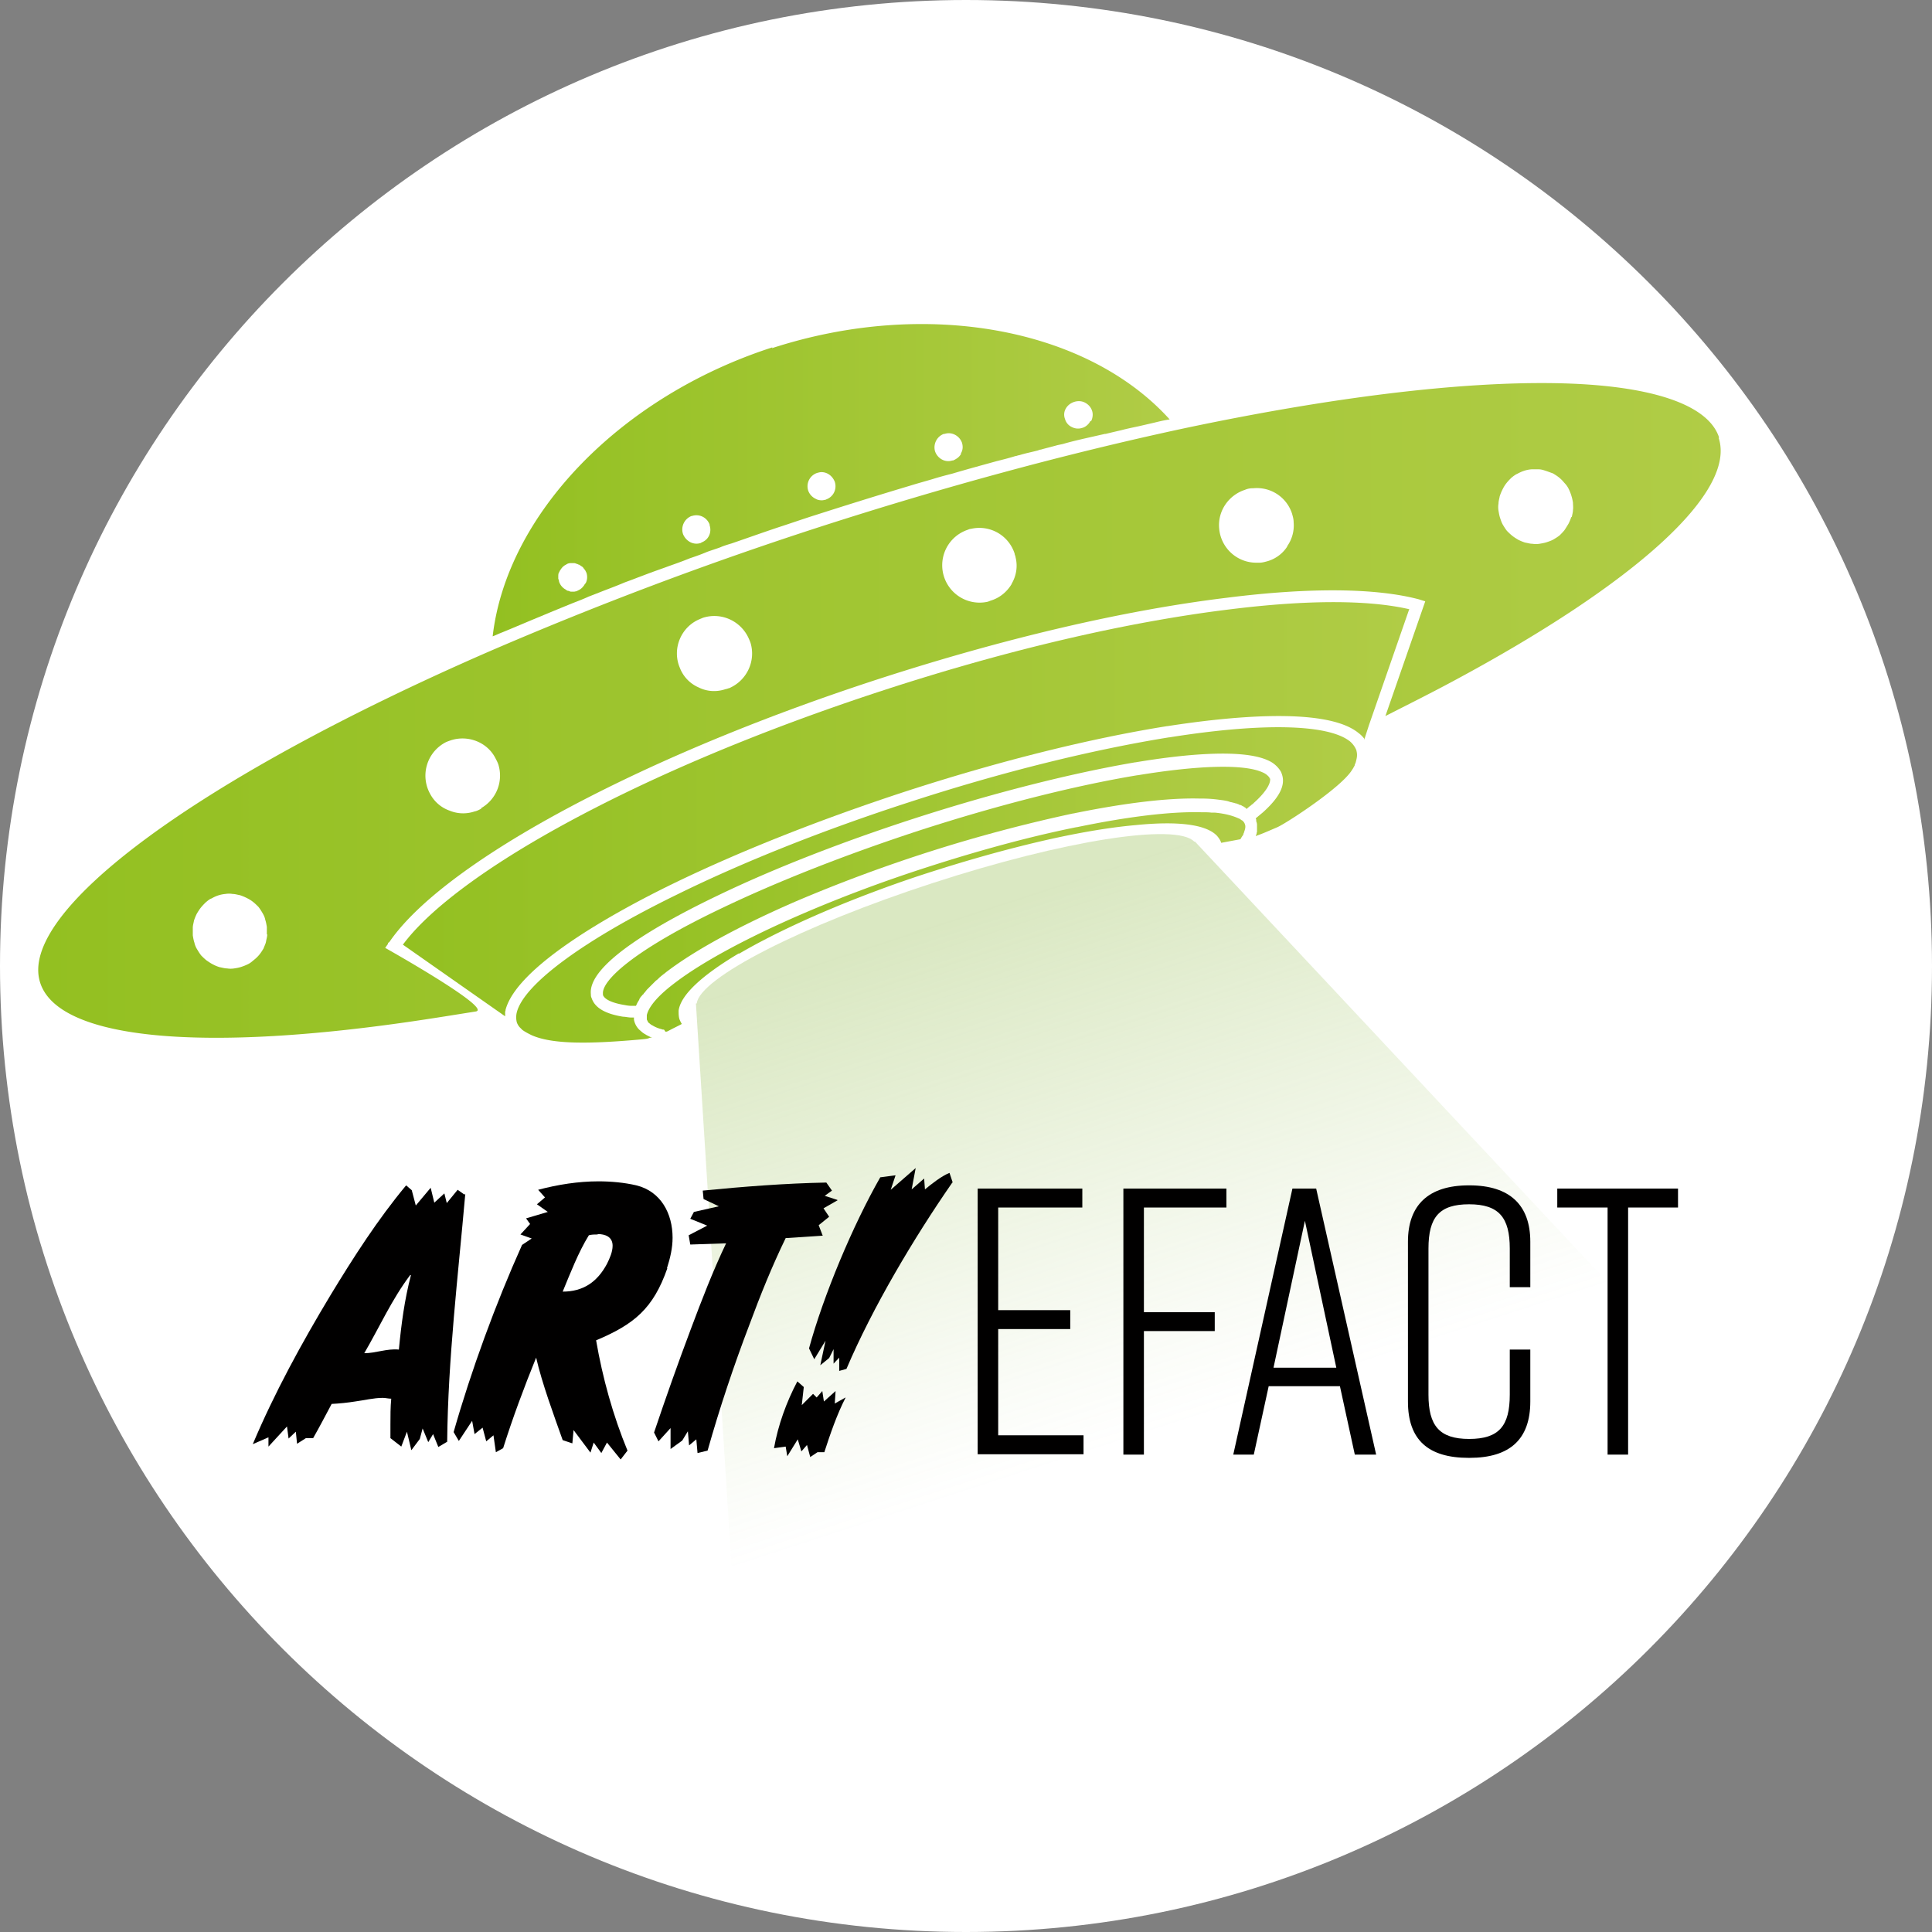
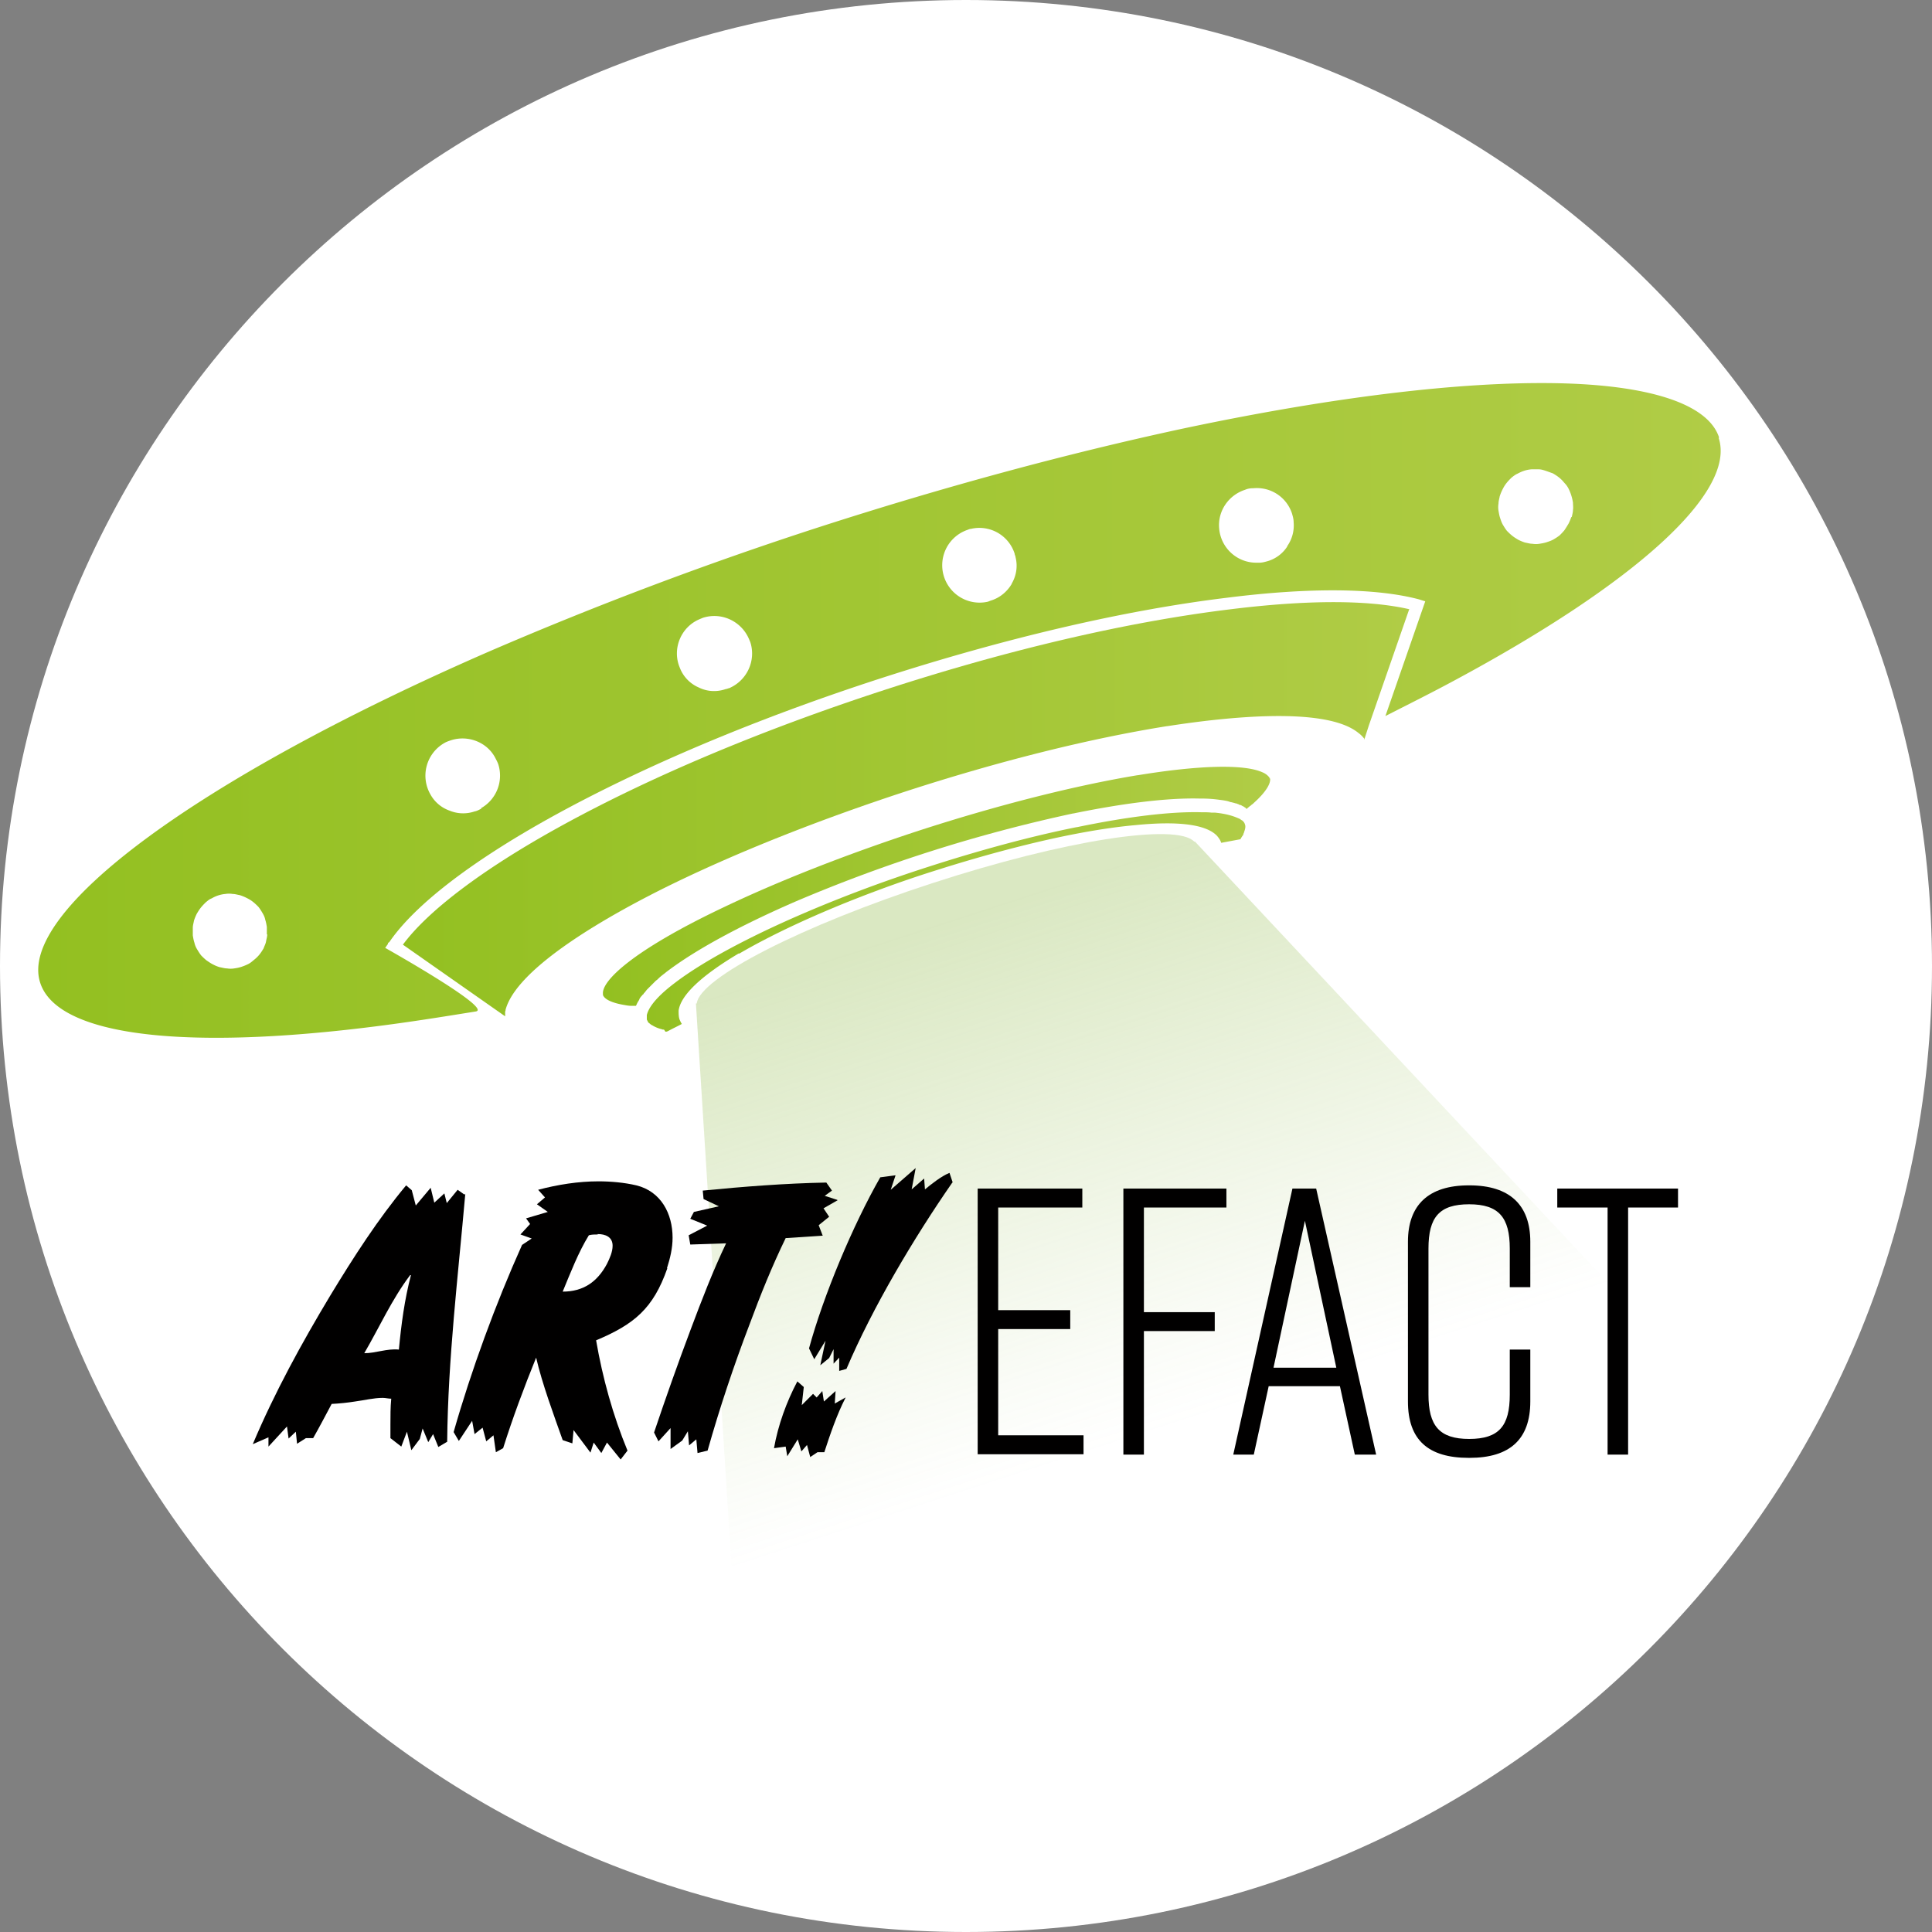
<svg xmlns="http://www.w3.org/2000/svg" xmlns:xlink="http://www.w3.org/1999/xlink" data-bbox="0 0 48 48" viewBox="0 0 48 48" data-type="ugc">
  <rect x="0" y="0" width="48" height="48" fill="#808080" stroke="none" />
  <g>
    <defs>
      <linearGradient gradientUnits="userSpaceOnUse" y2="22" x2="33.71" y1="22" x1="12.83" id="cf42d99c-74df-42e2-9c5c-70fc5314606e">
        <stop stop-color="#93c021" offset="0" />
        <stop stop-color="#b0cc46" offset="1" />
      </linearGradient>
      <linearGradient xlink:href="#cf42d99c-74df-42e2-9c5c-70fc5314606e" y2="18.37" x2="33.9" y1="18.37" x1="33.89" id="9ccc8d51-8afd-4c3e-ac4a-2a9364ac66a2" />
      <linearGradient xlink:href="#cf42d99c-74df-42e2-9c5c-70fc5314606e" y2="20.32" x2="31.2" y1="20.32" x1="31.19" id="fae6597e-d52e-4015-9959-6f053f039b4f" />
      <linearGradient xlink:href="#cf42d99c-74df-42e2-9c5c-70fc5314606e" y2="22.87" x2="30.94" y1="22.87" x1="16.05" id="6507abaa-65a2-44cc-a4bf-4d36067f1d3a" />
      <linearGradient xlink:href="#cf42d99c-74df-42e2-9c5c-70fc5314606e" y2="22.01" x2="31.56" y1="22.01" x1="14.98" id="bb568fc1-b70d-425a-94d0-82351a4c4a26" />
      <linearGradient xlink:href="#cf42d99c-74df-42e2-9c5c-70fc5314606e" y2="17.65" x2="42.76" y1="17.65" x1=".95" id="d61bb0b3-0b1f-44b3-8632-f525f529ae93" />
      <linearGradient xlink:href="#cf42d99c-74df-42e2-9c5c-70fc5314606e" y2="18.37" x2="33.9" y1="18.37" x1="33.89" id="192160f6-356a-464a-b9e4-8b37747eb065" />
      <linearGradient xlink:href="#cf42d99c-74df-42e2-9c5c-70fc5314606e" y2="18.37" x2="33.9" y1="18.37" x1="33.89" id="8d1e4548-46a7-4cb0-9c70-84d55d8d36dc" />
      <linearGradient xlink:href="#cf42d99c-74df-42e2-9c5c-70fc5314606e" y2="20.11" x2="35.01" y1="20.11" x1="9.99" id="858d2da5-edb6-47f4-ac10-225bbe71ec46" />
      <linearGradient xlink:href="#cf42d99c-74df-42e2-9c5c-70fc5314606e" y2="21.58" x2="34.01" y1="21.58" x1="9.57" id="22717f8f-b391-4999-8124-2668d210a760" />
      <linearGradient xlink:href="#cf42d99c-74df-42e2-9c5c-70fc5314606e" y2="11.92" x2="29.06" y1="11.92" x1="12.24" id="2020d037-16f2-4b79-a97c-fada35530cde" />
      <linearGradient gradientUnits="userSpaceOnUse" y2="35.4" x2="29.29" y1="22.34" x1="25.04" id="8d4b5067-cc98-4004-8c59-65a7bc9c66b6">
        <stop stop-color="#94bc4f" offset="0" />
        <stop stop-opacity=".51" stop-color="#94bc4f" offset=".46" />
        <stop stop-opacity=".14" stop-color="#94bc4f" offset=".83" />
        <stop stop-opacity="0" stop-color="#94bc4f" offset="1" />
      </linearGradient>
    </defs>
    <g>
      <path fill="#ffffff" d="M48 24c0 13.255-10.745 24-24 24S0 37.255 0 24 10.745 0 24 0s24 10.745 24 24z" />
-       <path d="M33.7 18.64v.01c.02.07.02.14 0 .22s-.02.09-.04.12v.02s-.04.08-.07.12c-.26.43-1.61 1.31-1.85 1.42-.35.15-.37.16-.54.22 0-.02.01-.03.02-.05 0-.02 0-.03.01-.05v-.18c0-.03-.01-.06-.02-.09v-.03s0-.02-.01-.03v-.01l.18-.15c.41-.37.56-.67.47-.94-.01-.03-.02-.06-.04-.09a.685.685 0 0 0-.31-.26c-.66-.3-2.16-.14-3.29.05h-.01c-1.58.27-3.52.76-5.47 1.39-1.82.59-3.51 1.25-4.9 1.92-1.48.71-3.23 1.71-3.15 2.45 0 .03 0 .06.02.1.08.24.34.39.78.46.06 0 .13.02.2.02h.07v.05a.466.466 0 0 0 .13.25l.08.07s.04.03.06.04c.02.01.03.02.05.03l.06.03c.02.01.04.02.07.03h-.05c-.06.03-.09.03-.18.04-1.31.12-2.24.13-2.76-.1-.08-.04-.14-.07-.2-.11l-.03-.02-.07-.07a.375.375 0 0 1-.07-.12.524.524 0 0 1 0-.25c.18-.7 1.66-1.79 3.95-2.91 1.66-.82 3.67-1.62 5.8-2.31 2.3-.75 4.53-1.3 6.45-1.61h.01c2.32-.37 3.95-.33 4.49.1.07.06.12.13.15.2Z" fill="url(#cf42d99c-74df-42e2-9c5c-70fc5314606e)" />
      <path fill="url(#9ccc8d51-8afd-4c3e-ac4a-2a9364ac66a2)" d="M33.9 18.37h-.01v-.01l.01.01z" />
      <path fill="url(#fae6597e-d52e-4015-9959-6f053f039b4f)" d="m31.2 20.33-.01-.01.01.01z" />
      <path d="M30.93 20.48c.02.05.01.11-.02.19 0 .02-.02.04-.02.06 0 .02-.02.03-.03.05-.01.02-.03.04-.04.07l-.48.09c-.02-.07-.06-.12-.1-.17-.26-.28-.94-.38-2.03-.27-.79.07-1.77.25-2.84.52-.72.18-1.48.4-2.23.64-.63.2-1.24.42-1.83.65-1.15.45-2.17.93-2.94 1.38h-.02c-.94.56-1.44 1.04-1.49 1.42 0 .07 0 .14.02.21.02.05.04.09.06.12-.11.06-.22.11-.33.17s-.08-.02-.12-.03c-.02 0-.03 0-.05-.01a.785.785 0 0 1-.24-.1s-.01 0-.02-.01a.38.38 0 0 1-.06-.05h-.01l-.04-.08v-.11c.03-.13.15-.39.71-.81.67-.51 1.78-1.11 3.12-1.69.97-.42 2.03-.82 3.15-1.18 1.27-.41 2.55-.76 3.7-.99h.01c1.25-.26 2.32-.39 3.08-.37h.02c.09 0 .17 0 .24.01h.09c.31.03.49.1.6.15.01 0 .02.01.03.02.01 0 .02.01.03.02 0 0 .01 0 .02.01l.01.01c.03.03.04.05.05.08Z" fill="url(#6507abaa-65a2-44cc-a4bf-4d36067f1d3a)" />
      <path d="M31.55 19.32c.04.13-.1.36-.39.62-.02.02-.04.04-.06.05-.01.01-.03.03-.05.04-.02.02-.05.04-.07.06s-.02-.01-.03-.02c-.02 0-.03-.02-.05-.03-.03-.01-.05-.03-.08-.04-.02 0-.04-.01-.05-.02-.02 0-.04-.02-.07-.02-.03-.01-.07-.02-.11-.03-.02 0-.04-.01-.07-.02-.07-.02-.15-.03-.23-.04a3.23 3.23 0 0 0-.46-.03h-.03c-.78-.02-1.86.11-3.13.37h-.01a37.907 37.907 0 0 0-6.9 2.19c-1.38.6-2.48 1.2-3.18 1.73-.03.02-.06.05-.09.07-.05.04-.09.07-.13.11-.02.02-.04.04-.06.05l-.06.06-.16.16c-.02.02-.03.04-.05.06-.01.02-.03.03-.04.05 0 .01-.02.02-.03.03-.01.02-.03.03-.04.05-.02.02-.03.04-.04.07-.01.02-.02.03-.03.05-.02.03-.03.06-.05.1h-.1c-.07 0-.13-.01-.18-.02-.31-.05-.5-.14-.54-.25v-.03c-.03-.32.73-1.07 2.98-2.14 1.38-.66 3.06-1.32 4.86-1.91 1.94-.63 3.87-1.12 5.44-1.38h.01c1.52-.25 2.65-.28 3.1-.07a.4.4 0 0 1 .17.13s0 .02.01.03Z" fill="url(#bb568fc1-b70d-425a-94d0-82351a4c4a26)" />
      <path d="M42.71 10.87c-.27-.83-1.72-1.31-4.07-1.35-2.38-.04-5.58.35-9.26 1.13-2.88.62-5.91 1.44-9.01 2.44a92.88 92.88 0 0 0-8.25 3.11C4.9 19.35.42 22.66 1 24.42c.46 1.41 4.02 1.75 9.55.91.4-.06.83-.13 1.27-.2s-2.25-1.58-2.25-1.58l.07-.1v-.02s.02-.02.03-.02c.62-.91 2.01-1.99 4.03-3.11 2.26-1.25 5.08-2.44 8.16-3.44 3.09-1 6.07-1.7 8.63-2.01 2.06-.26 3.7-.24 4.76.04l.16.05-.99 2.85c.59-.3 1.15-.58 1.67-.86 4.57-2.45 7.05-4.71 6.61-6.05ZM6.64 23.21c0 .06-.02.12-.03.18s-.04.11-.06.17c-.03.05-.06.1-.1.15a.8.8 0 0 1-.13.13c-.05.04-.09.08-.15.11s-.11.05-.17.07c-.06.02-.11.03-.18.04-.06.01-.12.01-.18 0-.06 0-.12-.02-.18-.03a.865.865 0 0 1-.17-.07c-.06-.03-.1-.06-.16-.1-.05-.04-.09-.08-.13-.12-.04-.05-.07-.1-.1-.15a.51.51 0 0 1-.07-.17c-.02-.06-.03-.12-.04-.18v-.19c0-.06.02-.12.03-.18.02-.06.04-.11.07-.17.03-.05.06-.1.1-.15.04-.05.08-.09.12-.13.05-.04.09-.08.15-.1.1-.06.22-.1.34-.11.06-.01.12-.01.18 0 .06 0 .12.02.18.03.06.02.11.04.17.07.06.03.11.06.16.1.05.04.09.08.13.12.04.05.07.1.1.15.03.05.06.11.07.17.02.06.03.12.04.18v.19Zm5.32-3.12c-.06.03-.11.06-.17.07a.88.88 0 0 1-.62-.02.874.874 0 0 1-.48-.41.934.934 0 0 1 .35-1.27c.05-.03.11-.05.17-.07.41-.13.88.04 1.09.43.03.06.06.11.08.17a.93.93 0 0 1-.43 1.09Zm6.14-2.99s-.05.02-.07.02c-.23.08-.47.06-.67-.04a.871.871 0 0 1-.47-.49c-.2-.47.03-1.02.5-1.21.02-.01.05-.02.07-.03.46-.15.96.08 1.15.53.01.02.02.05.03.07.15.46-.08.96-.53 1.15Zm7.04-2.6c-.11.19-.29.35-.52.42-.03.01-.05.02-.08.03a.929.929 0 0 1-.49-1.79c.02-.01.05-.02.07-.02a.92.92 0 0 1 1.09.62c0 .03.02.05.02.08.06.23.02.47-.1.67Zm6.84-.92c-.11.17-.28.3-.48.36-.07.02-.14.04-.21.04h-.08c-.48 0-.88-.37-.92-.85-.04-.44.24-.83.64-.96.07-.03.13-.04.21-.04.44-.04.83.23.96.63.02.07.04.14.04.21.02.22-.04.43-.16.6Zm7.06-.74c-.02.06-.04.11-.07.17-.03.05-.06.1-.1.16-.04.05-.08.09-.12.13-.05.04-.1.07-.15.1-.05.03-.11.05-.17.07-.06.02-.12.03-.18.04-.06.01-.12.01-.18 0-.06 0-.12-.02-.18-.03a1.22 1.22 0 0 1-.17-.07c-.05-.03-.1-.06-.15-.1-.05-.04-.09-.08-.13-.12-.04-.05-.07-.1-.1-.15-.03-.05-.05-.11-.07-.17-.02-.06-.03-.12-.04-.18a.544.544 0 0 1 0-.18c0-.06.02-.12.03-.18.02-.06.04-.11.07-.17.03-.06.06-.11.1-.16.04-.05.08-.09.12-.13.05-.04.1-.08.15-.1.11-.06.22-.1.35-.11h.18c.06 0 .12.02.18.04s.11.04.17.06c.05.03.1.06.15.1a.8.8 0 0 1 .13.13c.04.04.08.09.11.15a1.163 1.163 0 0 1 .11.35c0 .06.01.12 0 .18 0 .06-.02.12-.03.18Z" fill="url(#d61bb0b3-0b1f-44b3-8632-f525f529ae93)" />
      <path d="M33.89 18.36v.02h.01-.01Z" fill="url(#192160f6-356a-464a-b9e4-8b37747eb065)" />
      <path fill="url(#8d1e4548-46a7-4cb0-9c70-84d55d8d36dc)" d="M33.9 18.37h-.01v-.01l.01.01z" />
      <path d="m35.01 15.14-1 2.88-.11.34a.71.71 0 0 0-.15-.15c-.82-.67-3.32-.39-4.74-.17H29c-1.94.31-4.18.87-6.49 1.62-2.14.7-4.16 1.5-5.84 2.32-1.41.69-3.82 2.02-4.11 3.11 0 .01 0 .03-.01.04v.12l-2.54-1.78c.62-.84 1.98-1.87 3.86-2.91 2.24-1.24 5.04-2.42 8.11-3.42s6.03-1.69 8.57-2c1.92-.24 3.46-.24 4.48 0Z" fill="url(#858d2da5-edb6-47f4-ac10-225bbe71ec46)" />
      <path d="m9.57 23.55 2.25 1.58-2.25-1.58Zm24.33-5.2v.02h.01-.01Zm0 0 .12-.33-.12.33Z" fill="url(#22717f8f-b391-4999-8124-2668d210a760)" />
-       <path d="M19.19 8.63c-3.78 1.22-6.6 4.15-6.95 7.18.08-.03.16-.07.24-.1.32-.13.64-.27.96-.4.26-.11.53-.22.8-.33.13-.05.26-.1.39-.16.16-.06.33-.13.49-.19.13-.05.26-.1.4-.16.11-.04.22-.08.32-.12.11-.04.21-.08.32-.12.16-.06.31-.11.47-.17.17-.06.34-.12.51-.19.15-.05.29-.1.43-.16.11-.04.21-.07.32-.11.09-.04.19-.07.29-.1.38-.13.77-.27 1.16-.4.31-.1.62-.21.94-.31.78-.25 1.55-.49 2.32-.72.19-.06.38-.11.58-.17.16-.05.31-.09.47-.13.37-.11.74-.21 1.1-.31.16-.04.32-.08.48-.13.03 0 .06-.02.09-.02.16-.05.32-.08.47-.12.02-.01.05-.02.07-.02.14-.04.27-.07.41-.11l.14-.03c.17-.05.34-.09.51-.13l.53-.12h.02c.12-.03.25-.06.38-.09.15-.04.3-.07.44-.1l.39-.09c.12-.03.25-.06.38-.08-2.06-2.28-6.07-3.01-9.88-1.77Zm-4.66 5.88s-.02.04-.04.06c-.02.02-.03.04-.05.05-.02.02-.04.03-.06.04l-.06.03c-.02 0-.04.01-.06.01h-.07c-.02 0-.04-.01-.06-.02a.09.09 0 0 1-.07-.03.339.339 0 0 1-.17-.2c0-.02-.01-.05-.02-.07v-.07s0-.05.01-.07l.03-.06c.01-.02.03-.04.04-.06.02-.02.03-.04.05-.05.02-.02.04-.03.06-.04.04-.03.08-.04.13-.04h.07c.02 0 .05.01.07.02.02 0 .04.02.06.02.02.01.04.03.06.04.02.01.04.03.05.05.02.02.03.04.04.05l.03.06c.03.09.02.19-.02.26Zm2.89-1.02h-.01c-.09.03-.18.02-.26-.02a.394.394 0 0 1-.18-.2.36.36 0 0 1 .21-.45h.01c.18-.06.37.03.44.21v.02c.06.18-.03.37-.21.43Zm3.11-1.08s-.07.02-.11.02c-.06 0-.11-.01-.16-.04a.355.355 0 0 1-.18-.2.35.35 0 0 1 .22-.44c.04-.01.07-.02.11-.02.14 0 .27.09.33.24.06.19-.04.38-.22.44Zm3.35-1.14c-.04.08-.11.13-.2.17h-.02c-.18.06-.37-.05-.43-.23-.05-.18.05-.37.22-.43h.02c.18-.06.37.05.43.22.03.1.02.19-.03.27Zm3.21-.81c-.04.08-.12.15-.2.17a.33.33 0 0 1-.26-.02.309.309 0 0 1-.17-.2.297.297 0 0 1 .02-.26c.09-.16.31-.23.47-.15.08.04.15.11.18.2.03.08.02.18-.02.26Z" fill="url(#2020d037-16f2-4b79-a97c-fada35530cde)" />
      <path d="M43.36 35.51c-4.51 6.37-11.93 10.52-20.32 10.52-1.52 0-3-.13-4.44-.39l-1.31-20.71h.02c.07-.63 2.6-1.93 5.86-2.99 3.25-1.06 6.06-1.5 6.5-1.03h.02l13.68 14.61Z" fill="url(#8d4b5067-cc98-4004-8c59-65a7bc9c66b6)" opacity=".35" />
      <path d="M11.56 29.66c-.18 2.05-.43 4.1-.45 6.16l-.22.13-.13-.32-.12.2-.14-.34-.07.26-.21.28-.11-.46-.14.37-.27-.21v-.34c0-.22 0-.42.02-.64-.07 0-.14-.02-.21-.02-.23 0-.46.06-.69.09-.19.03-.38.05-.58.06-.15.28-.3.57-.46.85H7.6l-.22.14-.03-.3-.18.17-.04-.3-.46.5v-.23l-.39.17c.54-1.28 1.22-2.52 1.93-3.7.57-.94 1.18-1.89 1.88-2.73l.14.12.1.38.37-.44.09.37.25-.23.06.24.27-.33.17.12Zm-1.37 2.02c-.46.61-.76 1.29-1.14 1.94.29 0 .56-.12.86-.09.06-.63.14-1.24.3-1.85h-.02Z" fill="#010000" />
      <path d="M16.58 31.51c-.35 1-.82 1.39-1.77 1.79.16.93.42 1.87.78 2.74l-.17.22-.34-.42-.14.26-.19-.26-.08.25-.42-.56-.03.33-.24-.08c-.22-.62-.51-1.4-.66-2.05-.3.74-.58 1.49-.82 2.25l-.18.1-.06-.42-.18.15-.09-.34-.2.16-.06-.33-.33.5-.13-.22c.44-1.54 1.04-3.18 1.7-4.65l.24-.16-.28-.1.24-.26-.1-.14.54-.16-.27-.19.2-.17-.17-.19c.49-.13 1-.21 1.5-.21.31 0 .64.03.94.1.61.15.9.7.9 1.3 0 .26-.06.51-.14.76Zm-1.73-.84c-.07 0-.15 0-.22.02-.26.42-.46.94-.65 1.4.51 0 .86-.24 1.1-.69.07-.14.14-.3.14-.45 0-.22-.18-.29-.37-.29Z" fill="#010000" />
      <path d="m20.81 29.82-.35.2.14.21-.26.21.1.26-.92.06c-.34.7-.63 1.42-.9 2.15-.39 1.02-.74 2.07-1.04 3.13l-.25.06-.03-.34-.18.15-.03-.35-.14.23-.29.21v-.52l-.3.33-.11-.22c.29-.86.59-1.71.91-2.56.27-.72.55-1.45.88-2.14l-.89.03-.04-.23.46-.24-.42-.17.09-.17.62-.14-.38-.18-.02-.21c1.02-.1 2.05-.18 3.07-.2l.14.2-.18.13.31.1Z" fill="#010000" />
      <path d="M21.01 34.72c-.22.43-.38.9-.53 1.36h-.17l-.18.12-.08-.3-.14.16-.09-.3-.26.42-.04-.24-.29.04c.1-.57.31-1.15.58-1.66l.16.14-.05.45.28-.28.09.09.14-.16.04.26.29-.26-.02.31.25-.14Zm2.65-5.34c-.95 1.37-1.98 3.1-2.63 4.63l-.18.05v-.33l-.14.15v-.36l-.11.22-.22.18.13-.61-.28.46-.13-.27c.36-1.32 1.09-3.06 1.77-4.25l.38-.05-.12.36.62-.54-.1.53.31-.27.02.27c.17-.14.41-.33.61-.41l.08.24Z" fill="#010000" />
      <path d="M24.29 36.14v-6.61h2.6V30H24.8v2.55h1.79v.47H24.8v2.64h2.12v.47h-2.63Z" fill="#010000" />
      <path d="M27.91 29.53h2.56V30h-2.05v2.6h1.76v.47h-1.76v3.07h-.51v-6.61Z" fill="#010000" />
      <path d="M33.3 34.44h-1.78l-.37 1.7h-.51l1.47-6.61h.59l1.49 6.61h-.53l-.37-1.7Zm-.1-.46-.78-3.65-.78 3.65h1.57Z" fill="#010000" />
      <path d="M38.02 34.82c0 .94-.51 1.4-1.51 1.4h-.02c-1 0-1.51-.44-1.51-1.4v-3.97c0-.91.51-1.4 1.51-1.4h.02c1 0 1.51.49 1.51 1.4v1.13h-.51v-.96c0-.77-.27-1.1-1.01-1.1s-1.01.32-1.01 1.1v3.63c0 .77.27 1.1 1.01 1.1s1.01-.32 1.01-1.1v-1.12h.51v1.29Z" fill="#010000" />
      <path d="M41.7 30h-1.25v6.14h-.51V30h-1.25v-.47h3V30Z" fill="#010000" />
    </g>
  </g>
</svg>